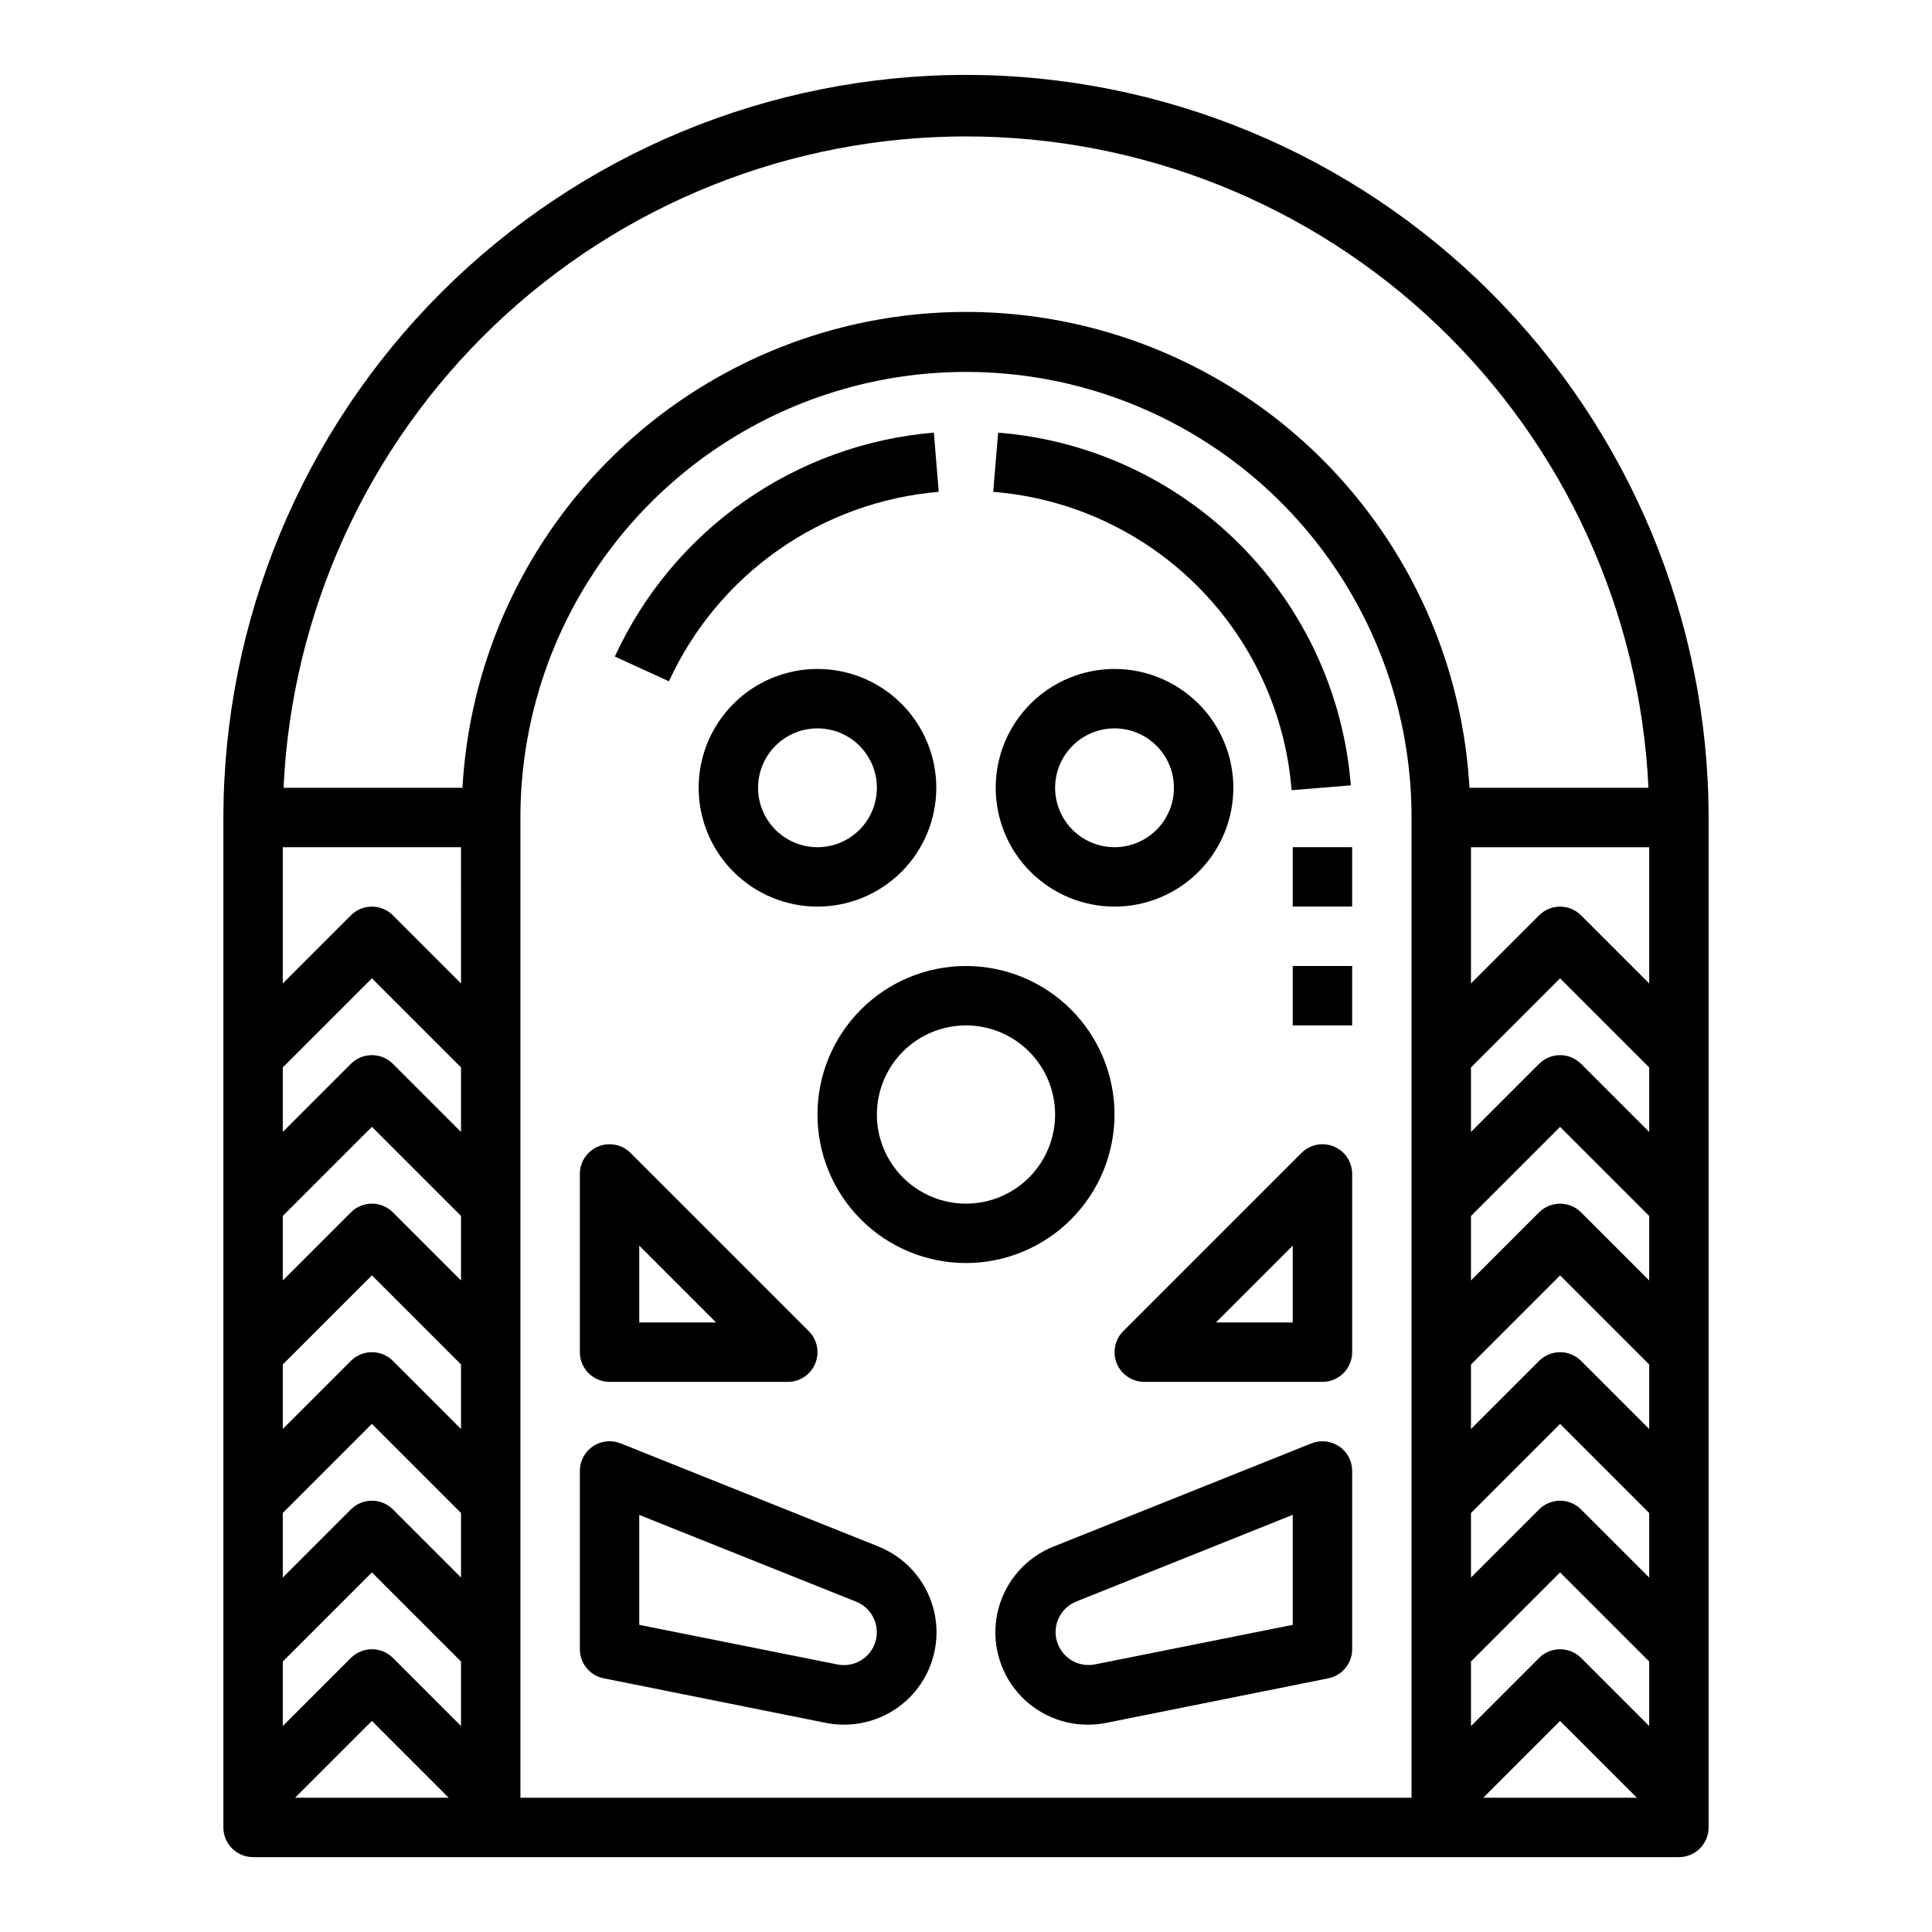
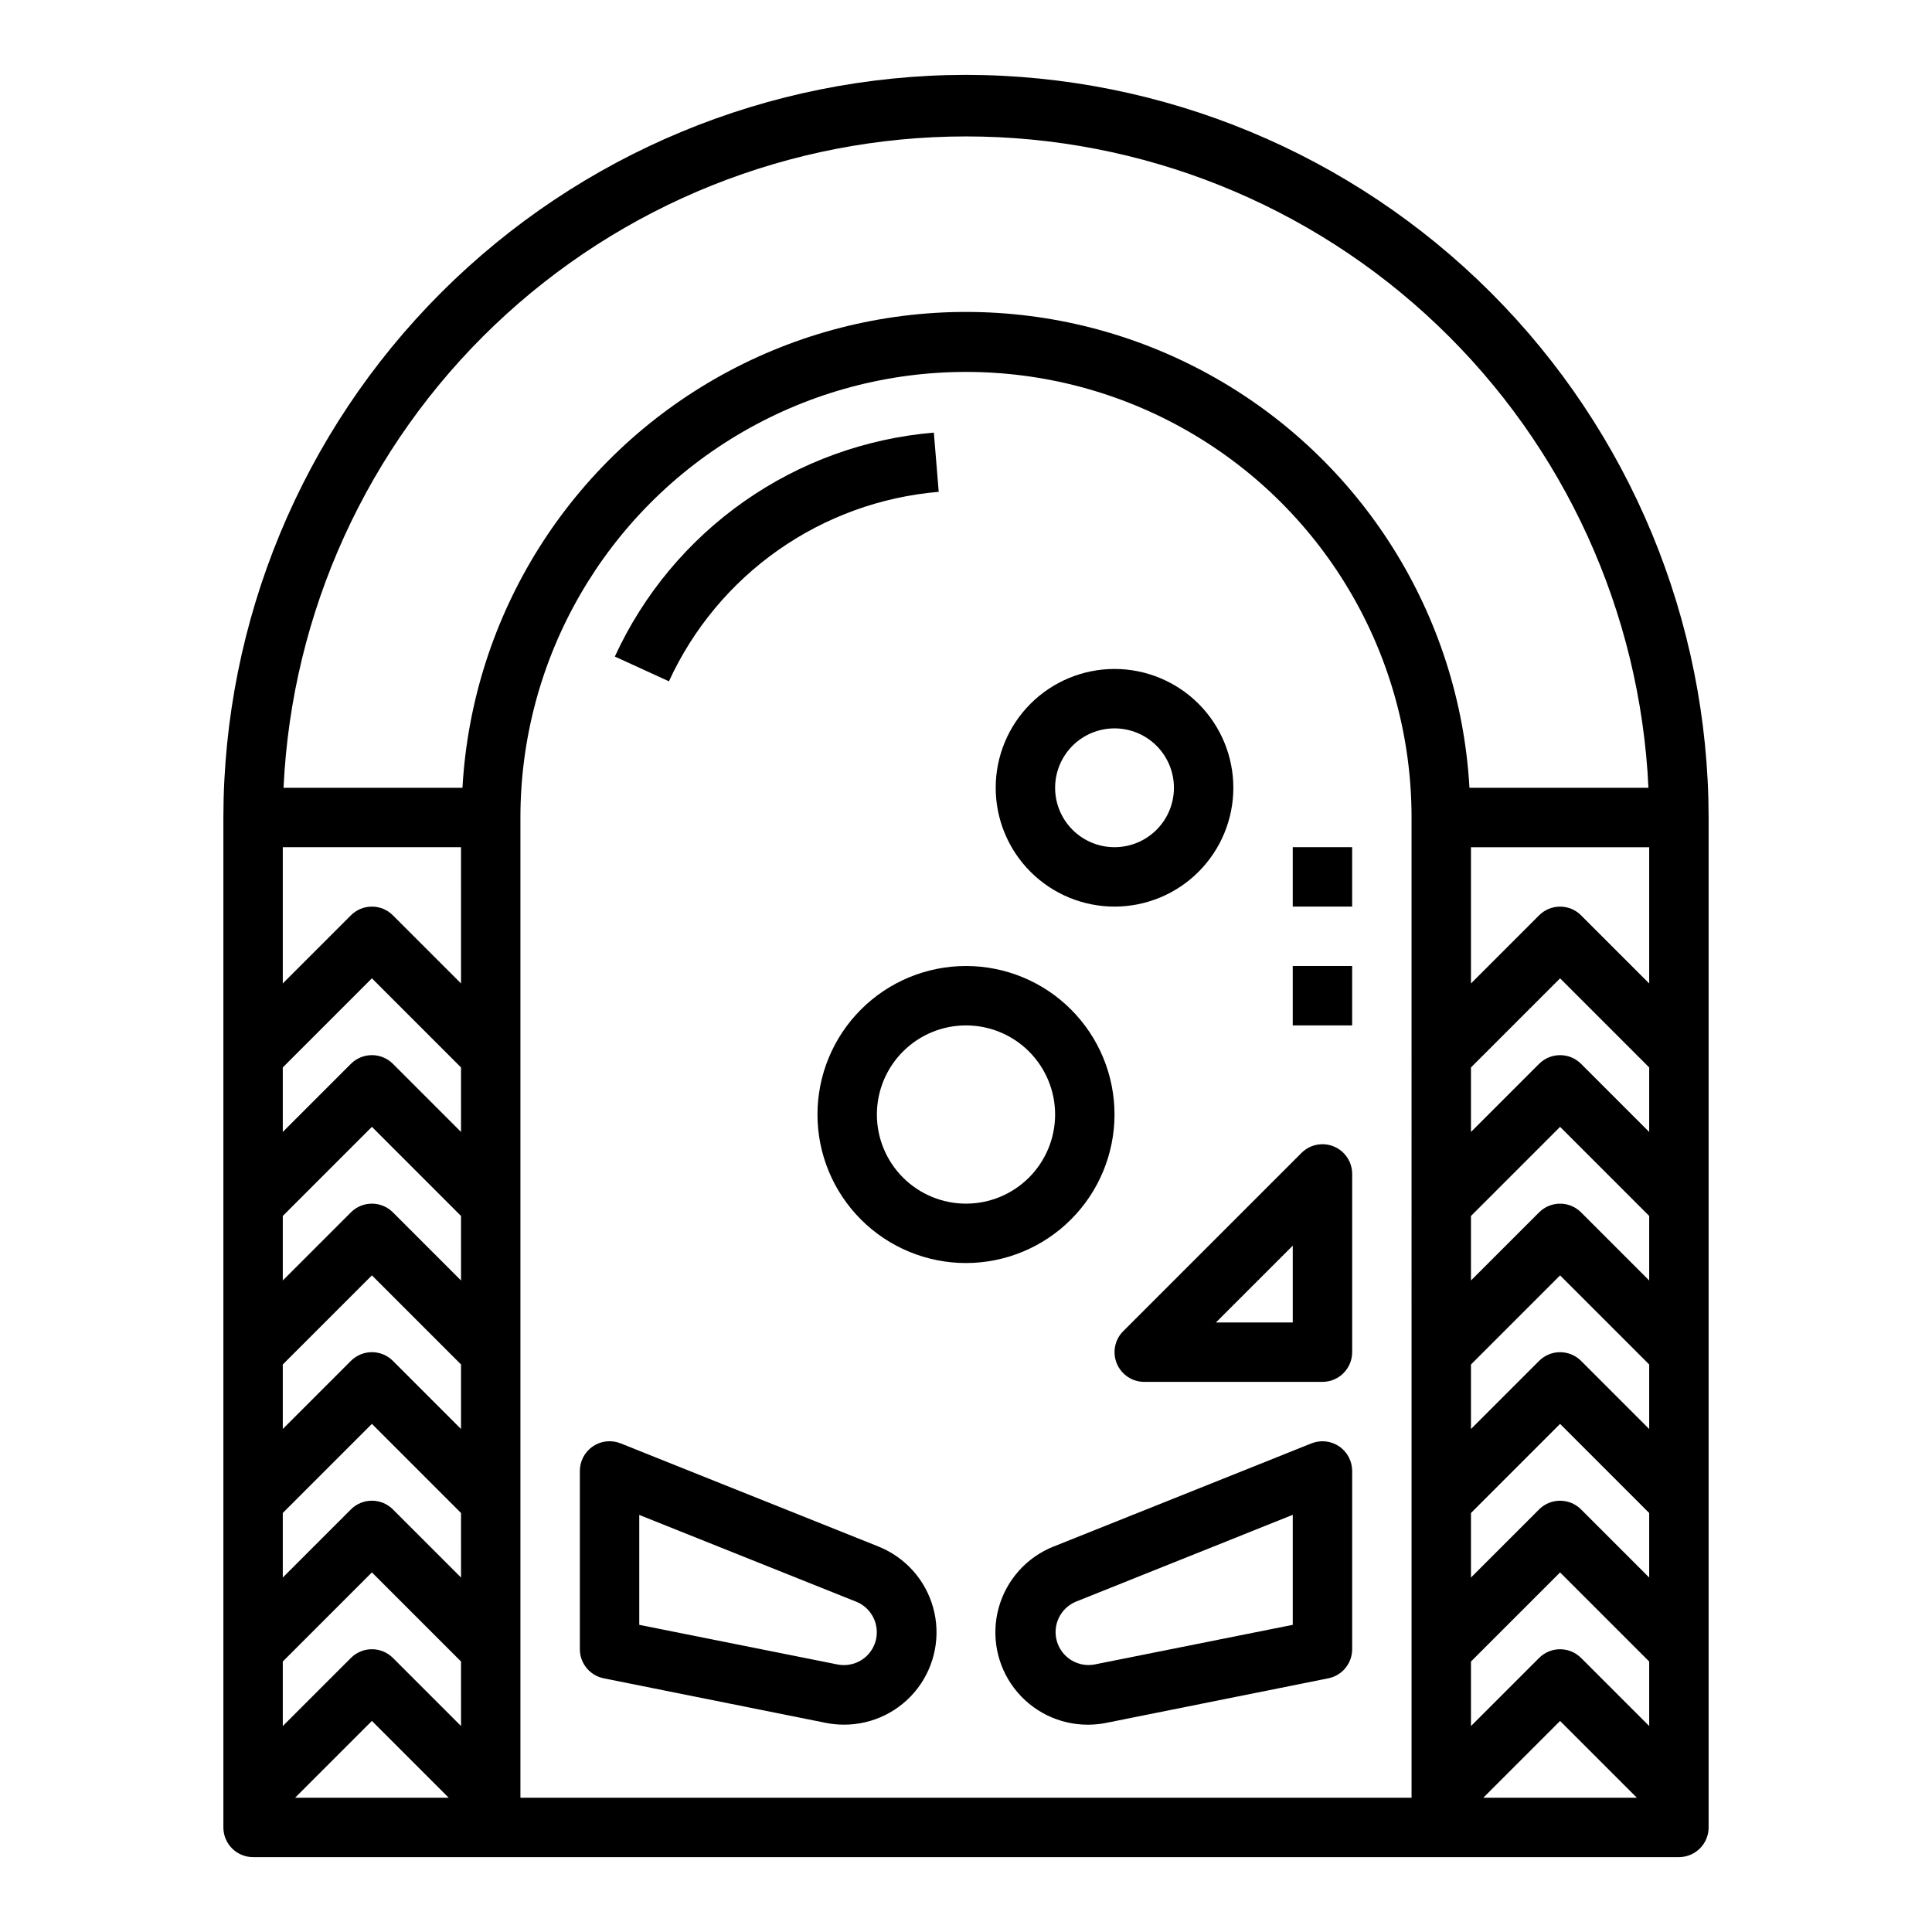
<svg xmlns="http://www.w3.org/2000/svg" fill="#000000" width="800px" height="800px" version="1.1" viewBox="144 144 512 512">
  <g>
    <path d="m400 163.84c-52.18 0.059-102.2 20.812-139.1 57.707-36.895 36.895-57.645 86.918-57.703 139.09v267.65c0 2.086 0.828 4.09 2.305 5.566 1.477 1.473 3.477 2.305 5.566 2.305h377.86c2.09 0 4.09-0.832 5.566-2.305 1.477-1.477 2.309-3.481 2.309-5.566v-267.65c-0.059-52.176-20.812-102.2-57.707-139.09s-86.918-57.648-139.09-57.707zm-177.8 456.58 20.359-20.355 20.355 20.355zm43.977-19-18.051-18.051c-3.074-3.074-8.059-3.074-11.133 0l-18.051 18.051v-17.102l23.617-23.617 23.617 23.617zm0-39.359-18.051-18.051v-0.004c-3.074-3.07-8.059-3.07-11.133 0l-18.051 18.051v-17.098l23.617-23.617 23.617 23.617zm0-39.359-18.051-18.051v-0.004c-3.074-3.074-8.059-3.074-11.133 0l-18.051 18.051v-17.098l23.617-23.617 23.617 23.617zm0-39.359-18.051-18.051v-0.004c-3.074-3.074-8.059-3.074-11.133 0l-18.051 18.051v-17.098l23.617-23.617 23.617 23.617zm0-39.359-18.051-18.051v-0.004c-3.074-3.074-8.059-3.074-11.133 0l-18.051 18.051v-17.098l23.617-23.617 23.617 23.617zm0-39.359-18.051-18.051v-0.004c-3.074-3.074-8.059-3.074-11.133 0l-18.051 18.051v-36.102h47.23zm251.9 215.8h-236.16v-259.78c0-42.184 22.508-81.164 59.039-102.26 36.535-21.094 81.547-21.094 118.08 0 36.535 21.094 59.039 60.074 59.039 102.26zm19.004 0 20.355-20.355 20.359 20.355zm43.973-19-18.051-18.051c-3.074-3.074-8.055-3.074-11.129 0l-18.051 18.051v-17.102l23.617-23.617 23.617 23.617zm0-39.359-18.051-18.051v-0.004c-3.074-3.07-8.055-3.07-11.129 0l-18.051 18.051v-17.098l23.617-23.617 23.617 23.617zm0-39.359-18.051-18.051v-0.004c-3.074-3.074-8.055-3.074-11.129 0l-18.051 18.051v-17.098l23.617-23.617 23.617 23.617zm0-39.359-18.051-18.051v-0.004c-3.074-3.074-8.055-3.074-11.129 0l-18.051 18.051v-17.098l23.617-23.617 23.617 23.617zm0-39.359-18.051-18.051v-0.004c-3.074-3.074-8.055-3.074-11.129 0l-18.051 18.051v-17.098l23.617-23.617 23.617 23.617zm0-39.359-18.051-18.051v-0.004c-3.074-3.074-8.055-3.074-11.129 0l-18.051 18.051v-36.102h47.23zm-47.633-51.852c-2.59-45.883-28.574-87.215-68.797-109.44-40.223-22.227-89.043-22.227-129.27 0-40.223 22.223-66.203 63.555-68.797 109.44h-47.418c2.168-46.508 22.172-90.391 55.852-122.54 33.68-32.145 78.449-50.082 125.01-50.082 46.555 0 91.324 17.938 125 50.082 33.68 32.145 53.684 76.027 55.855 122.54z" />
-     <path d="m408.52 258.65-1.309 15.695h0.004c20.426 1.629 39.605 10.48 54.098 24.973 14.492 14.488 23.348 33.668 24.977 54.094l15.695-1.289c-1.926-24.148-12.391-46.82-29.52-63.949s-39.797-27.598-63.945-29.523z" />
    <path d="m392.77 274.34-1.289-15.695h-0.004c-18.082 1.52-35.438 7.816-50.293 18.242-14.852 10.43-26.672 24.613-34.246 41.105l14.336 6.566c6.402-13.953 16.398-25.953 28.957-34.777 12.562-8.82 27.242-14.148 42.539-15.441z" />
    <path d="m376.75 553.82-68.281-27.316-0.004 0.004c-2.426-0.973-5.176-0.68-7.34 0.785-2.164 1.469-3.461 3.91-3.457 6.527v47.23c-0.004 3.742 2.629 6.965 6.297 7.715l58.859 11.809c1.594 0.32 3.215 0.48 4.84 0.48 7.66 0.016 14.887-3.559 19.527-9.652 4.637-6.098 6.156-14.012 4.098-21.391-2.055-7.383-7.449-13.371-14.57-16.191zm-3.559 29.473c-2.027 1.652-4.68 2.316-7.242 1.812l-52.539-10.508v-29.125l57.465 22.984c2.867 1.145 4.914 3.723 5.383 6.773 0.473 3.051-0.703 6.121-3.09 8.078z" />
    <path d="m498.88 527.3c-2.164-1.465-4.918-1.762-7.344-0.785l-68.281 27.316v-0.004c-7.125 2.82-12.52 8.809-14.574 16.191-2.055 7.379-0.539 15.293 4.102 21.391 4.637 6.094 11.863 9.668 19.523 9.652 1.625 0 3.246-0.16 4.844-0.48l58.859-11.809h-0.004c3.684-0.734 6.332-3.969 6.332-7.723v-47.23c0-2.613-1.297-5.055-3.457-6.519zm-12.289 47.297-52.539 10.508h0.004c-4.394 0.809-8.688-1.824-9.957-6.109-1.266-4.281 0.902-8.828 5.027-10.539l57.465-23.012z" />
    <path d="m439.36 439.36c0-10.441-4.148-20.449-11.527-27.832-7.383-7.383-17.395-11.527-27.832-11.527-10.441 0-20.453 4.144-27.832 11.527-7.383 7.383-11.531 17.391-11.531 27.832 0 10.438 4.148 20.449 11.531 27.832 7.379 7.379 17.391 11.527 27.832 11.527 10.434-0.012 20.438-4.164 27.816-11.543 7.379-7.379 11.531-17.383 11.543-27.816zm-39.359 23.617c-6.266 0-12.273-2.488-16.699-6.918-4.43-4.43-6.918-10.438-6.918-16.699 0-6.266 2.488-12.27 6.918-16.699 4.426-4.43 10.434-6.918 16.699-6.918 6.262 0 12.27 2.488 16.699 6.918 4.426 4.43 6.914 10.434 6.914 16.699 0 6.262-2.488 12.27-6.914 16.699-4.43 4.43-10.438 6.918-16.699 6.918z" />
-     <path d="m329.15 352.77c0 8.352 3.32 16.359 9.223 22.266 5.906 5.906 13.918 9.223 22.266 9.223 8.352 0 16.363-3.316 22.266-9.223 5.906-5.906 9.223-13.914 9.223-22.266s-3.316-16.359-9.223-22.266c-5.902-5.902-13.914-9.223-22.266-9.223-8.348 0-16.359 3.32-22.266 9.223-5.902 5.906-9.223 13.914-9.223 22.266zm47.23 0h0.004c0 4.176-1.66 8.18-4.613 11.133-2.949 2.953-6.957 4.613-11.133 4.613s-8.18-1.66-11.133-4.613c-2.949-2.953-4.609-6.957-4.609-11.133s1.66-8.18 4.609-11.133c2.953-2.953 6.957-4.609 11.133-4.609s8.184 1.656 11.133 4.609c2.953 2.953 4.613 6.957 4.613 11.133z" />
    <path d="m470.85 352.77c0-8.352-3.32-16.359-9.223-22.266-5.906-5.902-13.914-9.223-22.266-9.223s-16.359 3.32-22.266 9.223c-5.906 5.906-9.223 13.914-9.223 22.266s3.316 16.359 9.223 22.266 13.914 9.223 22.266 9.223 16.359-3.316 22.266-9.223c5.902-5.906 9.223-13.914 9.223-22.266zm-47.23 0h-0.004c0-4.176 1.66-8.18 4.613-11.133 2.953-2.953 6.957-4.609 11.133-4.609s8.18 1.656 11.133 4.609c2.953 2.953 4.609 6.957 4.609 11.133s-1.656 8.18-4.609 11.133c-2.953 2.953-6.957 4.613-11.133 4.613s-8.18-1.66-11.133-4.613c-2.953-2.953-4.613-6.957-4.613-11.133z" />
-     <path d="m305.54 510.21h47.23c3.184 0 6.055-1.918 7.273-4.859 1.215-2.941 0.543-6.328-1.707-8.578l-47.23-47.23c-2.254-2.254-5.637-2.926-8.578-1.707-2.941 1.219-4.859 4.086-4.859 7.269v47.234c0 2.086 0.828 4.09 2.305 5.566 1.477 1.477 3.477 2.305 5.566 2.305zm7.871-36.102 20.355 20.355h-20.355z" />
    <path d="m497.48 447.83c-2.941-1.219-6.328-0.543-8.578 1.711l-47.23 47.23h-0.004c-2.25 2.25-2.922 5.637-1.703 8.578 1.215 2.941 4.086 4.859 7.269 4.859h47.23c2.09 0 4.094-0.828 5.566-2.305 1.477-1.477 2.309-3.481 2.309-5.566v-47.234c0-3.184-1.918-6.055-4.859-7.273zm-10.887 46.633h-20.355l20.355-20.355z" />
    <path d="m486.59 368.51h15.742v15.742h-15.742z" />
    <path d="m486.59 400h15.742v15.742h-15.742z" />
  </g>
</svg>